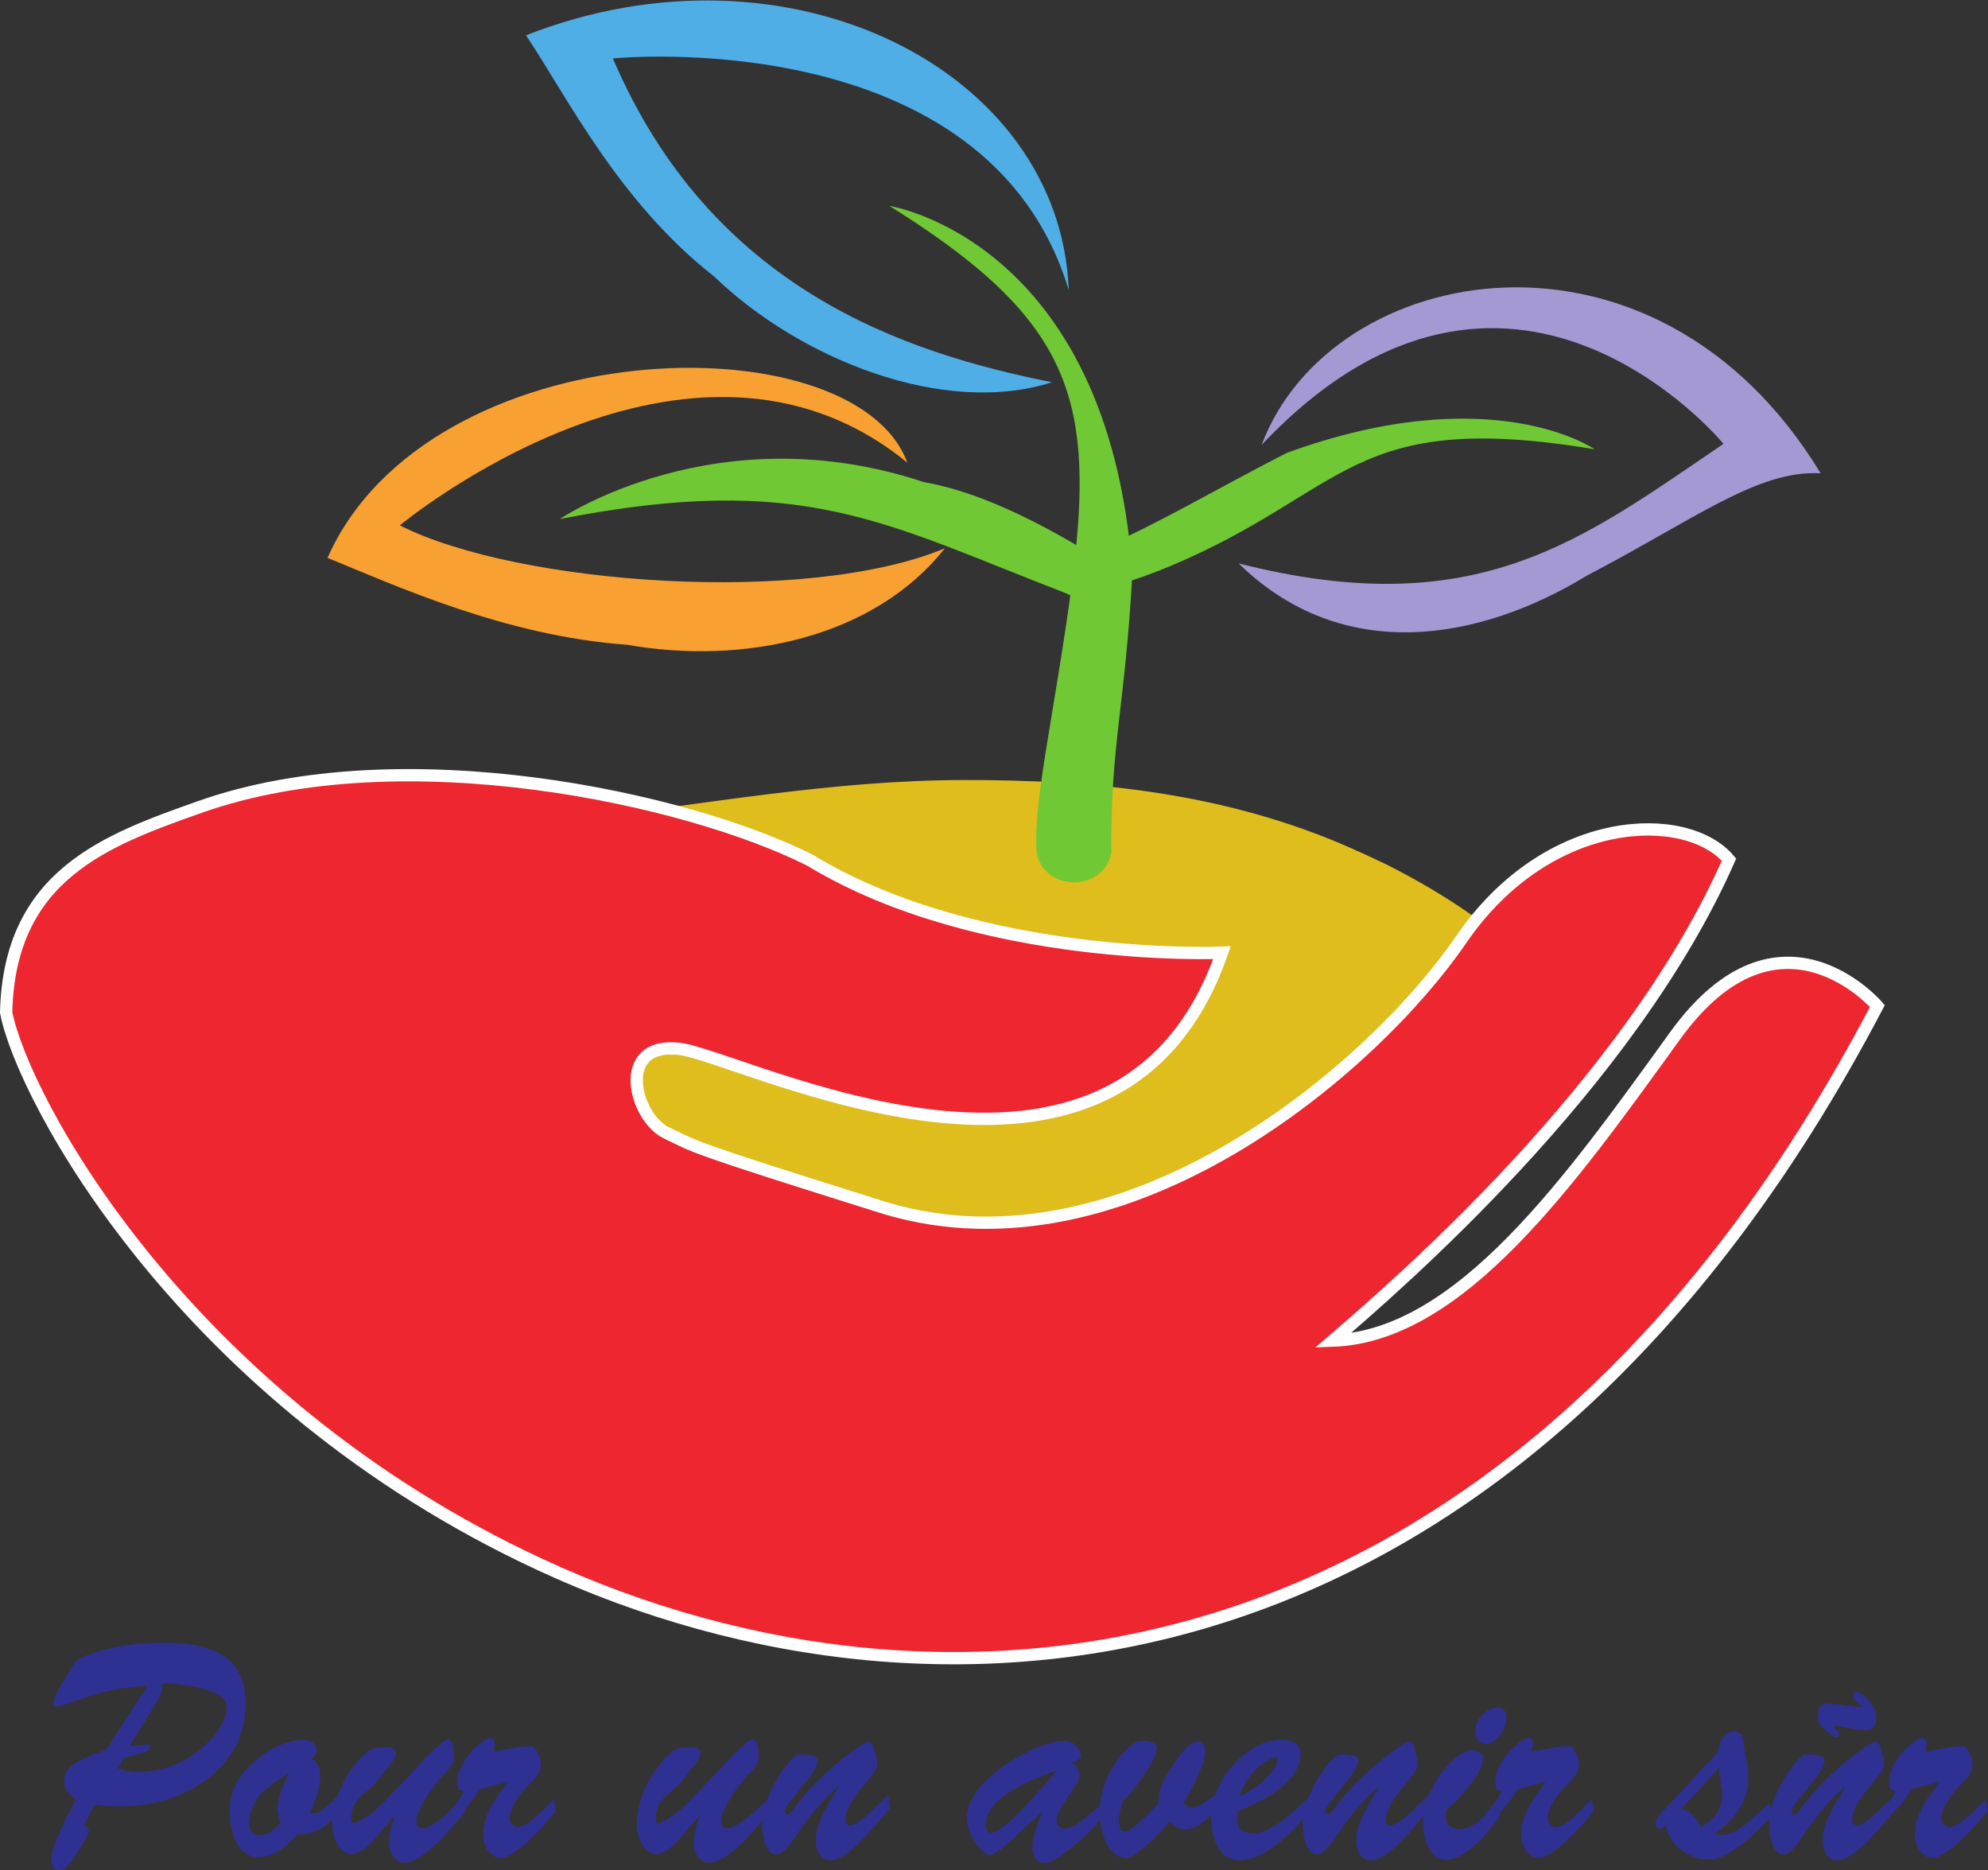
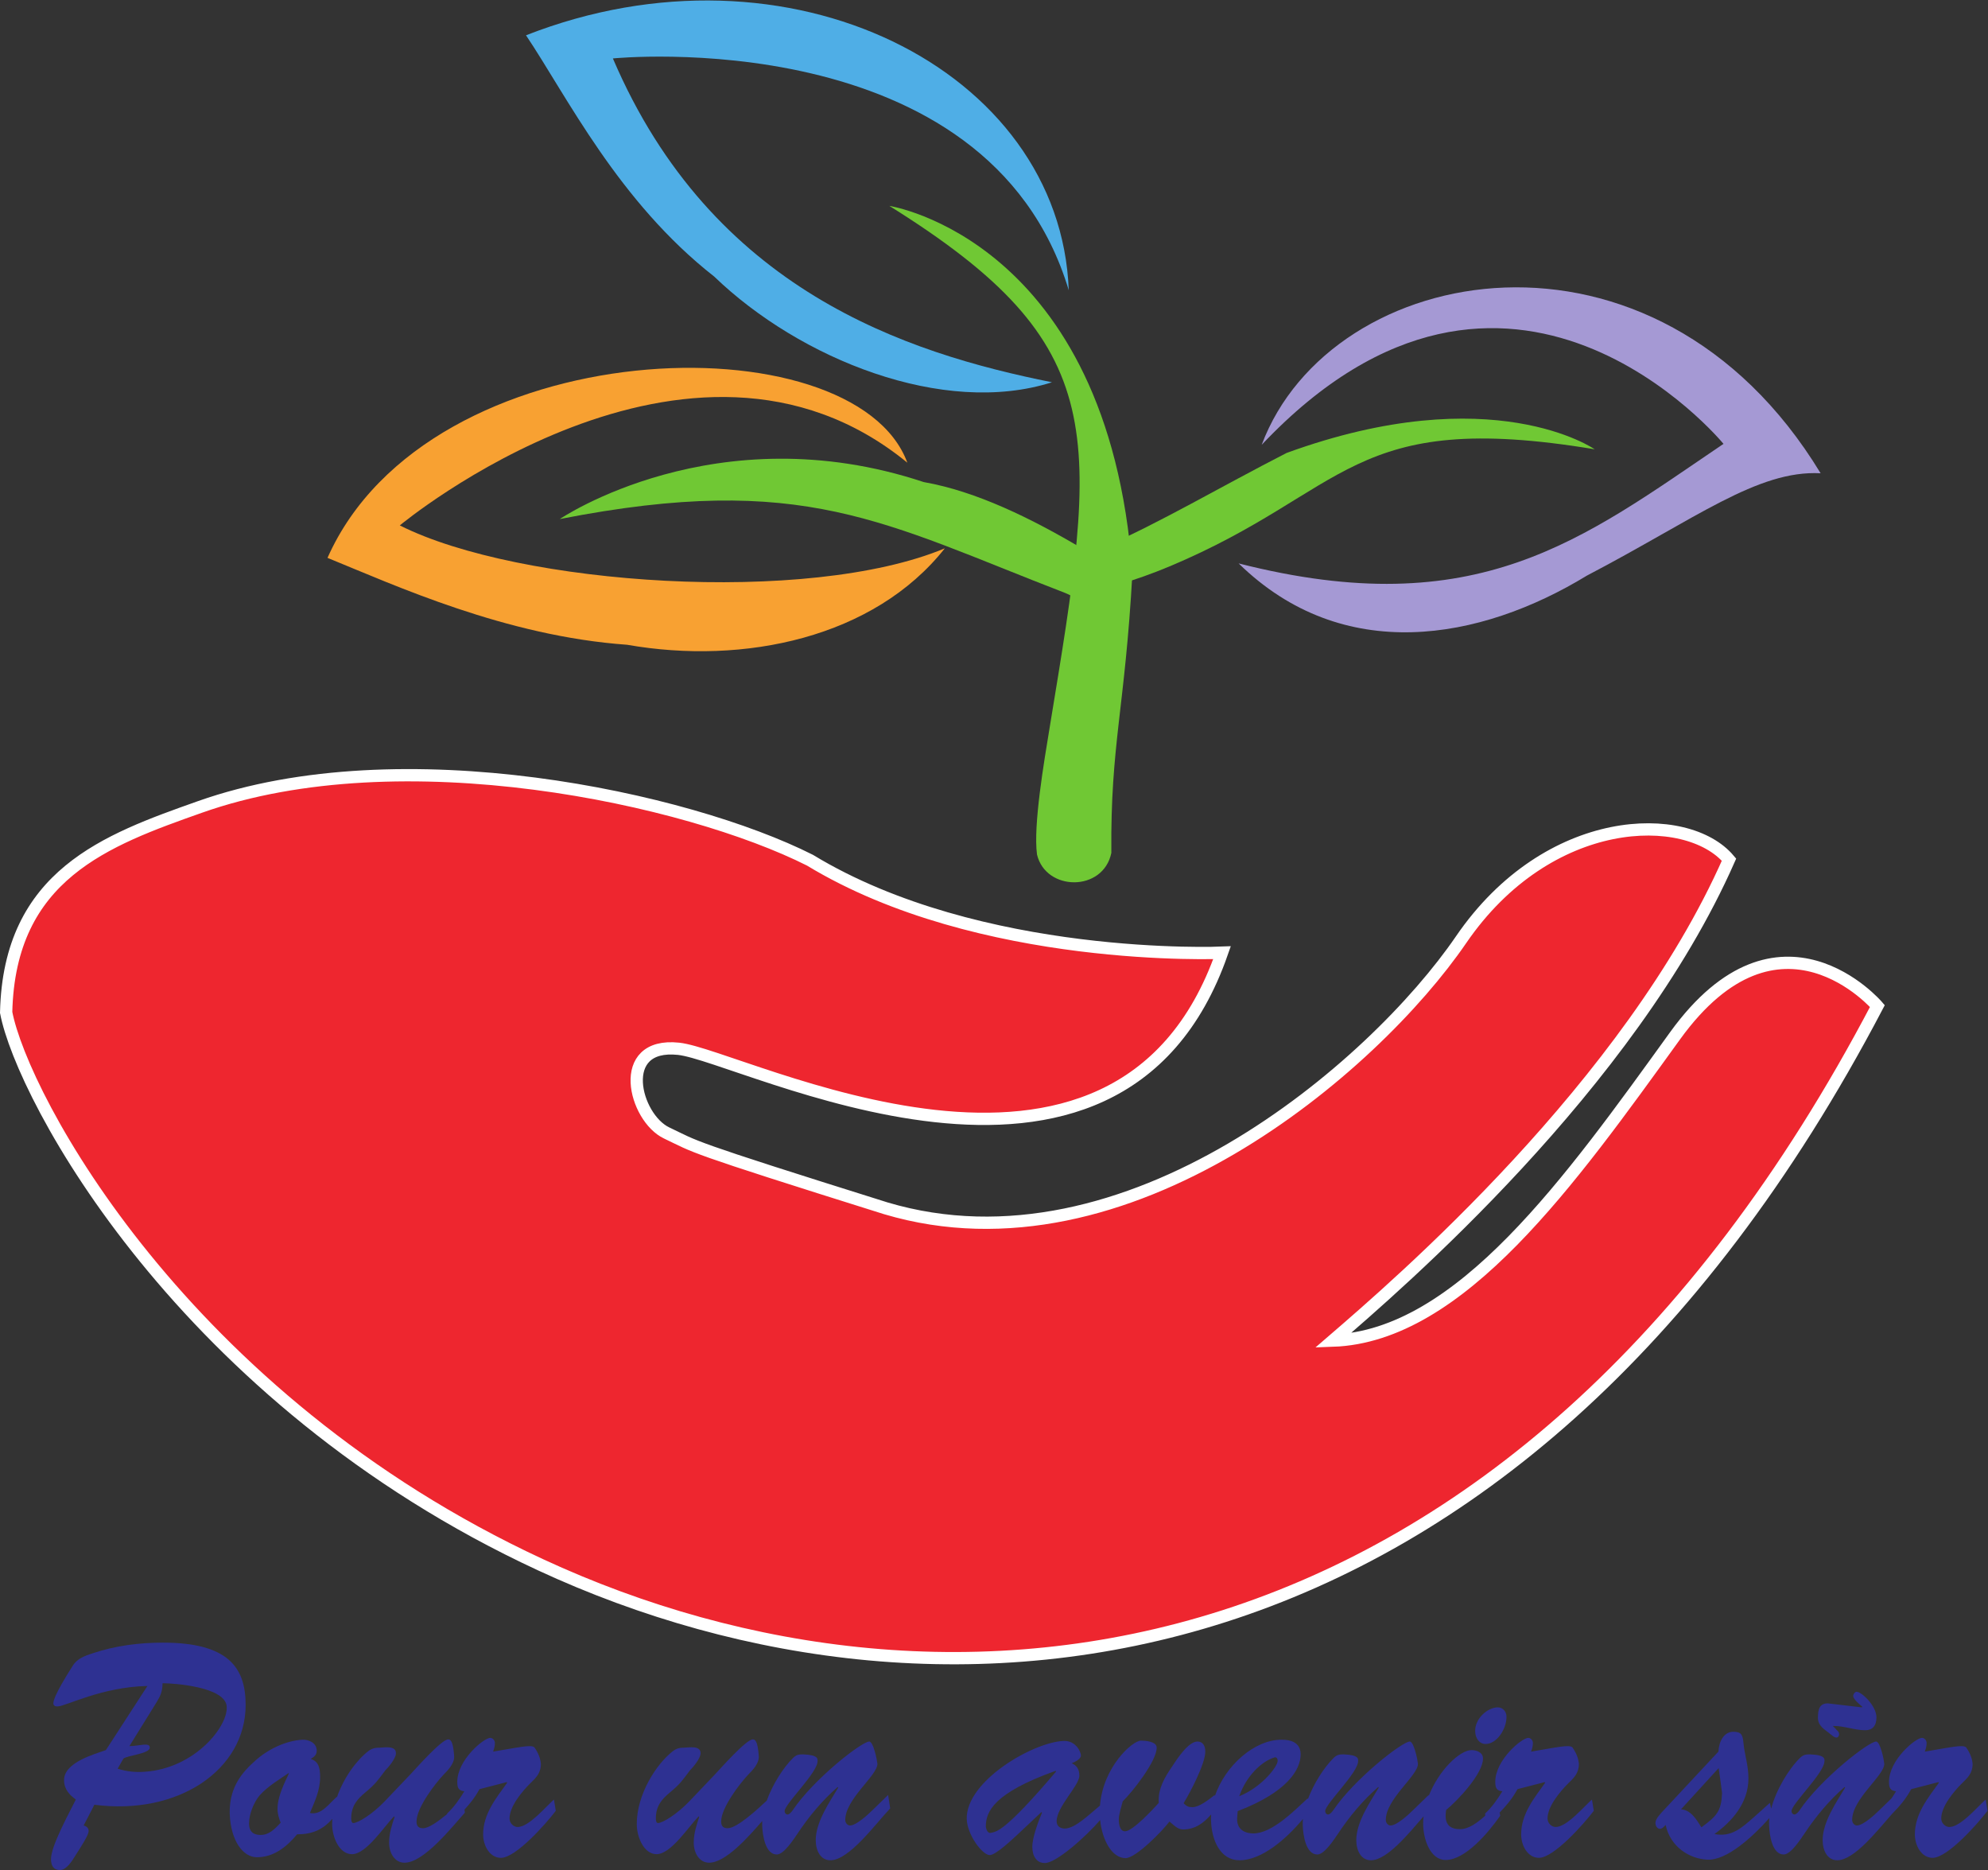
<svg xmlns="http://www.w3.org/2000/svg" viewBox="0 0 215.864 203.003" height="203.003" width="215.864" xml:space="preserve" id="svg2" version="1.1">
  <rect x="0" y="0" width="215.864" height="203.003" fill="#333333" stroke="none" />
  <defs id="defs6">
    <clipPath id="clipPath18" clipPathUnits="userSpaceOnUse">
-       <path id="path16" d="M 0,152.252 H 161.898 V 0 H 0 Z" />
+       <path id="path16" d="M 0,152.252 H 161.898 V 0 H 0 " />
    </clipPath>
  </defs>
  <g transform="matrix(1.333,0,0,-1.333,0,203.003)" id="g10">
    <g id="g12">
      <g clip-path="url(#clipPath18)" id="g14">
        <g transform="translate(109.991,83.249)" id="g20">
-           <path id="path22" style="fill:#debd1c;fill-opacity:1;fill-rule:nonzero;stroke:none" d="M 0,0 C -10.077,4.435 -20.713,5.555 -31.641,5.518 -42.208,5.486 -52.256,3.583 -62.703,2.38 c -7.472,-0.866 -14.319,-3.901 -21.419,-6.093 0.587,-16.52 22.99,-29.967 50.689,-30.194 23.999,-0.194 44.164,9.605 49.684,22.962 C 12.484,-6.93 7.888,-3.856 2.976,-1.373 1.988,-0.9 0.998,-0.441 0,0" />
-         </g>
+           </g>
        <g transform="translate(99.543,74.704)" id="g24">
          <path id="path26" style="fill:#ee262f;fill-opacity:1;fill-rule:nonzero;stroke:none" d="m 0,0 c 0,0 -19.731,-0.867 -33.564,7.534 -9.969,5.025 -33.263,10.152 -49.692,4.337 -7.607,-2.692 -15.531,-5.519 -15.786,-16.731 1.307,-6.867 14.305,-31.433 43.524,-44.981 32.992,-15.301 79.27,-11.009 108.903,45.497 0,0 -7.975,9.347 -16.479,-2.419 -8.503,-11.771 -17.478,-24.467 -27.887,-24.83 5.274,4.549 24.154,20.761 32.28,39.17 -3.428,4.069 -14.719,3.868 -21.828,-6.521 -7.109,-10.387 -27.193,-27.715 -46.852,-21.872 -16.548,5.19 -15.32,4.935 -17.856,6.136 -2.624,1.243 -4.199,7.41 0.974,6.856 C -39.09,-8.374 -8.534,-24.482 0,0" />
        </g>
        <g transform="translate(99.543,74.704)" id="g28">
          <path id="path30" style="fill:none;stroke:#ffffff;stroke-width:1;stroke-linecap:butt;stroke-linejoin:miter;stroke-miterlimit:4;stroke-dasharray:none;stroke-opacity:1" d="m 0,0 c 0,0 -19.731,-0.867 -33.564,7.534 -9.969,5.025 -33.263,10.152 -49.692,4.337 -7.607,-2.692 -15.531,-5.519 -15.786,-16.731 1.307,-6.867 14.305,-31.433 43.524,-44.981 32.992,-15.301 79.27,-11.009 108.903,45.497 0,0 -7.975,9.347 -16.479,-2.419 -8.503,-11.771 -17.478,-24.467 -27.887,-24.83 5.274,4.549 24.154,20.761 32.28,39.17 -3.428,4.069 -14.719,3.868 -21.828,-6.521 -7.109,-10.387 -27.193,-27.715 -46.852,-21.872 -16.548,5.19 -15.32,4.935 -17.856,6.136 -2.624,1.243 -4.199,7.41 0.974,6.856 C -39.09,-8.374 -8.534,-24.482 0,0 Z" />
        </g>
        <g transform="translate(140.392,116.144)" id="g32">
          <path id="path34" style="fill:#a599d4;fill-opacity:1;fill-rule:nonzero;stroke:none" d="m 0,0 c 0,0 -17.447,21.255 -37.617,-0.078 5.625,15 32.029,19.927 45.529,-2.317 -5.138,0.273 -10.176,-3.703 -19.031,-8.331 -8.715,-5.311 -19.877,-7.323 -28.376,0.99 C -20.033,-14.685 -11.477,-7.77 0,0" />
        </g>
        <g transform="translate(32.567,109.503)" id="g36">
          <path id="path38" style="fill:#f8a132;fill-opacity:1;fill-rule:nonzero;stroke:none" d="M 0,0 C 0,0 23.597,19.625 41.344,5.107 37.02,16.845 2.355,15.929 -5.889,-2.643 c 5.521,-2.25 14.511,-6.376 24.402,-7.077 9.54,-1.674 20.126,0.572 25.884,7.854 C 33.244,-6.526 9.665,-4.875 0,0" />
        </g>
        <g transform="translate(49.925,147.531)" id="g40">
          <path id="path42" style="fill:#4faee6;fill-opacity:1;fill-rule:nonzero;stroke:none" d="M 0,0 C 0,0 30.534,3.079 37.134,-18.878 36.458,-0.889 14.284,10.262 -7.077,1.885 -3.755,-3.066 0.44,-11.651 8.25,-17.76 15.225,-24.482 26.924,-29.188 35.767,-26.371 23.916,-23.994 8.079,-18.889 0,0" />
        </g>
        <g transform="translate(85.511,93.091)" id="g44">
          <path id="path46" style="fill:#70c834;fill-opacity:1;fill-rule:nonzero;stroke:none" d="m 0,0 c -0.462,-2.815 -1.356,-8.013 -1.039,-10.391 0.72,-3.017 5.398,-3.056 6.055,0.13 C 4.943,-1.346 6.119,1.401 6.736,12.587 4.76,39.693 -13.065,42.432 -13.065,42.432 5.206,31.039 3.943,23.931 0,0" />
        </g>
        <g transform="translate(95.246,106.155)" id="g48">
          <path id="path50" style="fill:#70c834;fill-opacity:1;fill-rule:nonzero;stroke:none" d="m 0,0 c -1.425,-0.592 -2.759,-1.063 -4.006,-1.431 -0.423,1.012 -0.845,2.02 -1.27,3.031 4.433,1.923 9.43,4.882 14.84,7.651 16.769,6.103 25.09,0.296 25.09,0.296 C 14.675,12.867 14.643,6.134 0,0" />
        </g>
        <g transform="translate(88.592,104.666)" id="g52">
          <path id="path54" style="fill:#70c834;fill-opacity:1;fill-rule:nonzero;stroke:none" d="m 0,0 c -0.453,0.964 -0.622,2.001 -0.437,2.953 -4.118,2.444 -8.626,4.663 -12.911,5.413 -16.938,5.623 -29.645,-3.012 -29.645,-3.012 19.877,3.891 26.379,-0.32 41.191,-6.028 0.401,-0.157 1.515,-0.789 2.923,-1.614 C 0.736,-1.529 0.359,-0.769 0,0" />
        </g>
        <g transform="translate(11.774,8.003)" id="g56">
          <path id="path58" style="fill:#2e3192;fill-opacity:1;fill-rule:nonzero;stroke:none" d="m 0,0 c -0.681,-0.048 -1.404,0 -2.191,0.25 l 0.467,0.819 c 0.341,0.275 2.15,0.399 2.15,0.896 0,0.472 -0.872,0.124 -1.66,0.124 L 1,5.693 C 1.319,6.217 1.448,6.539 1.469,7.21 2.448,7.21 6.449,6.912 6.683,5.396 6.917,3.83 4.172,0.274 0,0 m 1.49,10.516 c -1.916,0 -3.873,-0.247 -5.725,-0.87 C -4.831,9.447 -5.469,9.249 -5.852,8.627 -6.193,8.08 -7.427,6.166 -7.427,5.569 c 0,-0.223 0.213,-0.249 0.34,-0.249 0.639,0 3.597,1.592 7.321,1.666 L -3.149,1.765 C -4.043,1.443 -6.555,0.771 -6.555,-0.67 c 0,-0.77 0.448,-1.219 0.958,-1.591 -0.51,-1.045 -2.022,-3.754 -2.022,-4.847 0,-0.547 0.213,-0.895 0.723,-0.895 0.533,0 0.98,0.721 1.257,1.169 0.553,0.869 1.085,1.689 1.085,2.013 0,0.273 -0.213,0.397 -0.404,0.447 l 0.872,1.689 C 2.725,-3.578 8.236,0.15 8.236,5.444 c 0,3.083 -1.467,5.072 -6.746,5.072" />
        </g>
        <g transform="translate(22.862,3.853)" id="g60">
          <path id="path62" style="fill:#2e3192;fill-opacity:1;fill-rule:nonzero;stroke:none" d="m 0,0 c -0.49,-0.523 -0.936,-0.995 -1.639,-0.995 -0.532,0 -0.936,0.224 -0.936,0.944 0,0.771 0.404,1.74 0.872,2.287 0.639,0.722 1.639,1.319 2.363,1.815 C 0.745,4.001 -0.255,2.435 -0.255,1.143 -0.255,0.72 -0.149,0.397 0,0 m 19.303,-0.348 c -0.319,0 -0.659,0.297 -0.659,0.696 0,0.994 1.042,2.213 1.659,2.832 0.49,0.473 0.894,0.845 0.894,1.617 -0.043,0.448 -0.192,0.846 -0.51,1.317 -0.213,0.298 -1.384,0 -3.384,-0.323 0.085,0.224 0.148,0.447 0.148,0.695 0,0.224 -0.17,0.423 -0.383,0.423 -0.51,0 -2.681,-1.79 -2.681,-3.579 0,-0.522 0.127,-0.722 0.574,-0.769 C 14.557,1.889 14.11,1.267 13.557,0.745 L 13.56,0.706 c -0.713,-0.594 -1.502,-1.154 -1.961,-1.154 -0.34,0 -0.532,0.148 -0.532,0.546 0,1.12 1.511,3.082 2.192,3.804 0.341,0.348 0.915,0.919 0.873,1.517 -0.086,1.291 -0.319,1.367 -0.49,1.367 -0.532,0 -2.618,-2.362 -3.064,-2.835 L 8.47,1.739 c -1,-1.044 -2.171,-1.764 -2.553,-1.764 -0.149,0 -0.17,0.249 -0.17,0.373 0,1.044 0.51,1.59 1.17,2.136 0.83,0.696 0.958,0.92 1.617,1.791 0.235,0.224 0.809,0.919 0.851,1.318 0.086,0.745 -1,0.521 -1.298,0.521 C 7.725,6.114 7.449,6.064 7.151,5.841 6.203,5.114 5.141,3.688 4.583,2.073 L 4.576,2.112 C 3.916,1.541 3.32,0.596 2.384,0.794 c 0.405,0.971 0.83,1.84 0.83,2.935 0,0.745 -0.128,1.266 -0.766,1.465 0.234,0.149 0.49,0.299 0.49,0.672 0,0.67 -0.704,0.92 -1.171,0.894 C 0.468,6.686 -1.064,6.015 -2.213,4.921 -3.405,3.852 -4.192,2.608 -4.15,0.745 c 0.085,-2.262 1.107,-3.556 2.214,-3.556 1.34,0 2.383,0.796 3.277,1.866 1.242,0 2.089,0.382 2.868,1.257 C 4.198,0.175 4.193,0.037 4.193,-0.101 c 0,-1.068 0.574,-2.46 1.617,-2.46 1.171,0 2.597,2.238 3.427,3.082 L 9.279,0.471 C 9.066,-0.174 8.833,-0.872 8.833,-1.617 c 0,-0.869 0.467,-1.639 1.255,-1.639 1.575,0 3.831,2.858 4.916,4.075 l -0.03,0.252 c 0.434,0.47 0.847,0.974 1.222,1.663 l 2.213,0.572 0.043,-0.05 C 17.6,2.063 16.493,0.745 16.493,-0.945 c 0,-0.944 0.554,-1.915 1.448,-1.915 1.213,0 3.661,2.759 4.469,3.829 l -0.149,0.92 C 21.559,1.267 20.218,-0.348 19.303,-0.348" />
        </g>
        <g transform="translate(71.066,4.873)" id="g64">
          <path id="path66" style="fill:#2e3192;fill-opacity:1;fill-rule:nonzero;stroke:none" d="m 0,0 c -0.383,-0.375 -1.319,-1.244 -1.83,-1.244 -0.212,0 -0.383,0.224 -0.383,0.448 0,1.715 2.618,3.604 2.618,4.573 -0.064,0.522 -0.191,0.97 -0.32,1.342 -0.127,0.348 -0.255,0.474 -0.34,0.474 -0.618,0 -4.534,-3.058 -6.236,-5.593 -0.085,-0.126 -0.276,-0.35 -0.425,-0.35 -0.128,0 -0.235,0.124 -0.235,0.274 0,0.597 2.682,3.107 2.682,4.077 0,0.148 0.106,0.496 -1.171,0.546 -0.361,0 -0.553,-0.025 -0.83,-0.297 -0.808,-0.798 -1.662,-2.149 -2.137,-3.469 -0.708,-0.663 -2.411,-2.249 -3.184,-2.249 -0.339,0 -0.531,0.149 -0.531,0.546 0,1.12 1.511,3.082 2.192,3.805 0.34,0.347 0.915,0.919 0.873,1.516 -0.086,1.291 -0.319,1.368 -0.49,1.368 -0.532,0 -2.618,-2.363 -3.064,-2.835 L -14.918,0.72 c -1.001,-1.044 -2.171,-1.765 -2.554,-1.765 -0.15,0 -0.17,0.249 -0.17,0.373 0,1.044 0.51,1.591 1.17,2.137 0.83,0.695 0.958,0.92 1.617,1.791 0.234,0.223 0.809,0.919 0.852,1.317 0.085,0.745 -1,0.522 -1.298,0.522 -0.363,0 -0.639,-0.05 -0.937,-0.274 -1.362,-1.044 -2.958,-3.53 -2.958,-5.941 0,-1.068 0.574,-2.46 1.617,-2.46 1.17,0 2.597,2.237 3.427,3.082 l 0.042,-0.051 c -0.213,-0.644 -0.446,-1.343 -0.446,-2.088 0,-0.869 0.468,-1.638 1.255,-1.638 1.327,0 3.137,2.027 4.324,3.395 -0.006,-0.107 -0.008,-0.213 -0.004,-0.313 0.022,-0.846 0.256,-2.413 1.192,-2.413 0.575,0 1.362,1.219 1.681,1.69 0.958,1.442 2.044,2.734 3.277,3.805 l 0.043,-0.05 c -0.681,-1.144 -1.83,-2.785 -1.83,-4.277 0,-0.845 0.383,-1.639 1.192,-1.639 1.553,0 3.746,3.057 4.874,4.225 L 1.277,1.241 Z" />
        </g>
        <g transform="translate(121.015,10.266)" id="g68">
          <path id="path70" style="fill:#2e3192;fill-opacity:1;fill-rule:nonzero;stroke:none" d="M 0,0 C 0.915,0 1.702,1.22 1.702,2.212 1.702,2.66 1.383,2.982 1,2.982 0.17,2.982 -0.852,2.089 -0.852,1.069 -0.852,0.472 -0.511,0 0,0" />
        </g>
        <g transform="translate(80.728,3.032)" id="g72">
          <path id="path74" style="fill:#2e3192;fill-opacity:1;fill-rule:nonzero;stroke:none" d="m 0,0 c -0.319,-0.075 -0.404,0.373 -0.426,0.498 0,1.217 0.617,2.733 5.682,4.548 L 5.3,4.996 C 1.086,0.025 0.427,0.1 0,0 m 23.091,6.14 c 0.149,0.049 0.257,-0.1 0.257,-0.274 0.02,-0.422 -1.257,-2.137 -3.13,-2.884 0.574,1.641 1.809,2.834 2.873,3.158 M 45.99,0.474 c -0.318,0 -0.659,0.297 -0.659,0.695 0,0.994 1.044,2.213 1.66,2.832 0.489,0.474 0.895,0.846 0.895,1.617 -0.044,0.448 -0.193,0.846 -0.511,1.318 -0.213,0.297 -1.385,0 -3.385,-0.324 0.084,0.224 0.149,0.448 0.149,0.696 0,0.223 -0.17,0.422 -0.383,0.422 -0.511,0 -2.682,-1.79 -2.682,-3.579 0,-0.522 0.128,-0.721 0.575,-0.769 C 41.244,2.71 40.798,2.088 40.245,1.566 l 0.013,-0.17 C 39.621,0.825 38.916,0.298 38.202,0.298 c -0.979,0 -1.3,0.548 -1.128,1.566 0.893,0.722 2.999,2.933 2.999,4.176 0,0.548 -0.573,0.695 -0.935,0.695 -0.95,0 -2.664,-1.633 -3.479,-3.718 L 35.648,3.082 34.371,1.841 C 33.988,1.466 33.051,0.597 32.54,0.597 c -0.212,0 -0.383,0.224 -0.383,0.448 0,1.715 2.618,3.603 2.618,4.573 -0.063,0.522 -0.191,0.97 -0.32,1.342 -0.126,0.348 -0.255,0.474 -0.341,0.474 -0.615,0 -4.532,-3.058 -6.235,-5.593 -0.084,-0.126 -0.275,-0.35 -0.424,-0.35 -0.129,0 -0.235,0.124 -0.235,0.274 0,0.597 2.681,3.107 2.681,4.077 0,0.148 0.106,0.496 -1.17,0.546 -0.362,0 -0.553,-0.025 -0.83,-0.297 -0.784,-0.775 -1.61,-2.07 -2.092,-3.351 l -0.015,0.069 c -1.128,-1.044 -2.916,-2.86 -4.427,-2.86 -0.681,0 -1.383,0.324 -1.319,1.27 l 0.043,0.546 c 4.086,1.566 5.129,3.405 5.129,4.623 0,0.995 -0.851,1.193 -1.532,1.193 -2.205,0.021 -4.611,-2.09 -5.457,-4.595 l -0.012,0.096 c -0.47,-0.372 -1.257,-0.994 -1.81,-0.994 -0.341,0 -0.489,0.075 -0.723,0.324 0.533,0.869 1.766,3.206 1.766,4.2 0,0.497 -0.213,0.822 -0.639,0.822 -0.745,0 -1.681,-1.444 -2.085,-2.066 C 14.152,4.524 13.579,3.58 13.664,2.437 13.216,1.938 11.536,0.124 10.918,0.124 c -0.426,0 -0.51,0.571 -0.51,0.969 0,0.398 0.212,1.07 0.318,1.468 0.767,0.745 2.767,3.255 2.767,4.375 0,0.522 -0.979,0.571 -1.276,0.571 C 11.51,7.507 9.121,5.361 8.874,2.217 7.98,1.483 6.849,0.348 6.002,0.348 c -0.341,0 -0.659,0.173 -0.659,0.596 0,1.168 1.851,2.91 1.851,3.704 0,0.546 -0.212,0.821 -0.618,1.02 C 6.769,5.742 7.322,5.99 7.322,6.29 7.322,6.588 6.917,7.507 5.938,7.483 3.47,7.407 -2.064,4.226 -1.979,1.118 c 0.042,-1.292 1.277,-2.933 1.874,-2.933 0.489,0 1.85,1.294 2.255,1.667 L 4.108,1.69 4.151,1.641 C 3.874,0.97 3.363,-0.348 3.363,-1.144 c 0,-0.719 0.319,-1.317 1.022,-1.317 0.945,0 3.374,2.184 4.503,3.5 0.169,-1.643 0.964,-3.102 2.073,-3.102 0.829,0 2.978,2.187 3.574,2.982 0.363,-0.297 0.661,-0.646 1.108,-0.646 0.962,0 1.661,0.504 2.287,1.221 -0.012,-0.159 -0.015,-0.317 -0.011,-0.474 0.044,-1.642 0.767,-3.256 2.32,-3.256 1.824,0 3.821,1.746 5.166,3.362 -0.014,-0.166 -0.021,-0.325 -0.014,-0.479 0.02,-0.845 0.255,-2.413 1.19,-2.413 0.575,0 1.362,1.22 1.681,1.691 0.958,1.442 2.044,2.734 3.278,3.804 L 31.583,3.68 c -0.681,-1.144 -1.83,-2.785 -1.83,-4.277 0,-0.845 0.383,-1.639 1.191,-1.639 1.317,0 3.092,2.196 4.29,3.576 C 35.212,1.144 35.2,0.944 35.2,0.745 c 0,-1.266 0.575,-2.958 1.831,-2.958 1.617,0 3.49,2.238 4.448,3.606 l -0.051,0.253 c 0.519,0.542 1.013,1.097 1.457,1.91 l 2.212,0.571 0.042,-0.05 c -0.851,-1.193 -1.957,-2.511 -1.957,-4.201 0,-0.943 0.551,-1.915 1.447,-1.915 1.213,0 3.661,2.76 4.469,3.829 L 48.949,2.71 C 48.246,2.088 46.905,0.474 45.99,0.474" />
        </g>
        <g transform="translate(149.022,11.135)" id="g76">
          <path id="path78" style="fill:#2e3192;fill-opacity:1;fill-rule:nonzero;stroke:none" d="m 0,0 c 0.148,-0.123 0.383,-0.348 0.575,-0.348 0.106,0 0.213,0.126 0.213,0.25 0,0.224 -0.064,0.224 -0.511,0.696 0.871,0.024 1.767,-0.348 2.639,-0.348 0.574,0 0.915,0.348 0.915,1.044 0,0.945 -1.213,2.088 -1.617,2.088 -0.128,0 -0.277,-0.174 -0.277,-0.348 0,-0.075 0.042,-0.299 0.745,-0.871 L 2.639,2.113 -0.128,2.438 C -0.787,2.438 -0.936,1.989 -0.936,1.27 -0.936,0.598 -0.404,0.324 0,0" />
        </g>
        <g transform="translate(138.593,3.481)" id="g80">
          <path id="path82" style="fill:#2e3192;fill-opacity:1;fill-rule:nonzero;stroke:none" d="M 0,0 C -0.403,0.645 -0.872,1.416 -1.659,1.466 L 1.405,4.822 C 1.533,3.977 1.618,3.306 1.682,2.783 1.618,1.342 1.276,0.919 0,0 M 23.156,2.262 C 22.453,1.64 21.112,0.025 20.196,0.025 c -0.318,0 -0.659,0.297 -0.659,0.696 0,0.994 1.043,2.213 1.659,2.832 0.491,0.473 0.896,0.845 0.896,1.617 -0.044,0.448 -0.193,0.846 -0.511,1.317 -0.214,0.298 -1.385,0 -3.385,-0.323 0.085,0.224 0.149,0.447 0.149,0.695 0,0.224 -0.169,0.423 -0.382,0.423 -0.511,0 -2.682,-1.79 -2.682,-3.579 0,-0.522 0.127,-0.722 0.573,-0.769 C 15.738,2.736 15.615,2.546 15.488,2.358 L 14.494,1.393 C 14.11,1.018 13.175,0.148 12.663,0.148 c -0.213,0 -0.383,0.225 -0.383,0.449 0,1.715 2.617,3.603 2.617,4.573 -0.062,0.521 -0.19,0.97 -0.319,1.342 C 14.45,6.859 14.324,6.985 14.237,6.985 13.621,6.985 9.706,3.928 8.003,1.393 7.917,1.267 7.727,1.043 7.577,1.043 c -0.128,0 -0.234,0.124 -0.234,0.273 0,0.598 2.681,3.108 2.681,4.078 0,0.148 0.107,0.496 -1.17,0.545 C 8.492,5.939 8.301,5.915 8.024,5.643 7.081,4.711 6.076,3.025 5.683,1.517 L 5.577,1.988 4.3,0.844 C 3.257,-0.075 2.427,-0.82 1.064,-0.548 2.427,0.423 3.831,1.938 3.831,3.977 3.831,5.07 3.513,5.915 3.427,6.859 3.364,7.557 3.236,7.78 2.598,7.78 1.831,7.78 1.427,6.985 1.385,6.164 L -3.233,1.217 C -3.404,1.018 -3.744,0.67 -3.744,0.348 c 0,-0.225 0.148,-0.473 0.361,-0.473 0.191,0 0.339,0.175 0.468,0.324 0.383,-1.815 1.958,-2.761 3.384,-2.835 1.597,-0.093 3.737,1.892 5.068,3.389 C 5.515,0.562 5.506,0.376 5.513,0.199 c 0.021,-0.845 0.255,-2.413 1.192,-2.413 0.574,0 1.362,1.22 1.681,1.691 0.958,1.442 2.043,2.734 3.277,3.804 l 0.043,-0.05 c -0.682,-1.143 -1.83,-2.785 -1.83,-4.276 0,-0.846 0.382,-1.64 1.192,-1.64 1.373,0 3.247,2.392 4.442,3.753 0.565,0.583 1.104,1.163 1.581,2.039 l 2.213,0.572 0.041,-0.05 c -0.85,-1.193 -1.957,-2.511 -1.957,-4.201 0,-0.944 0.553,-1.915 1.447,-1.915 1.213,0 3.661,2.759 4.47,3.829 z" />
        </g>
      </g>
    </g>
  </g>
</svg>